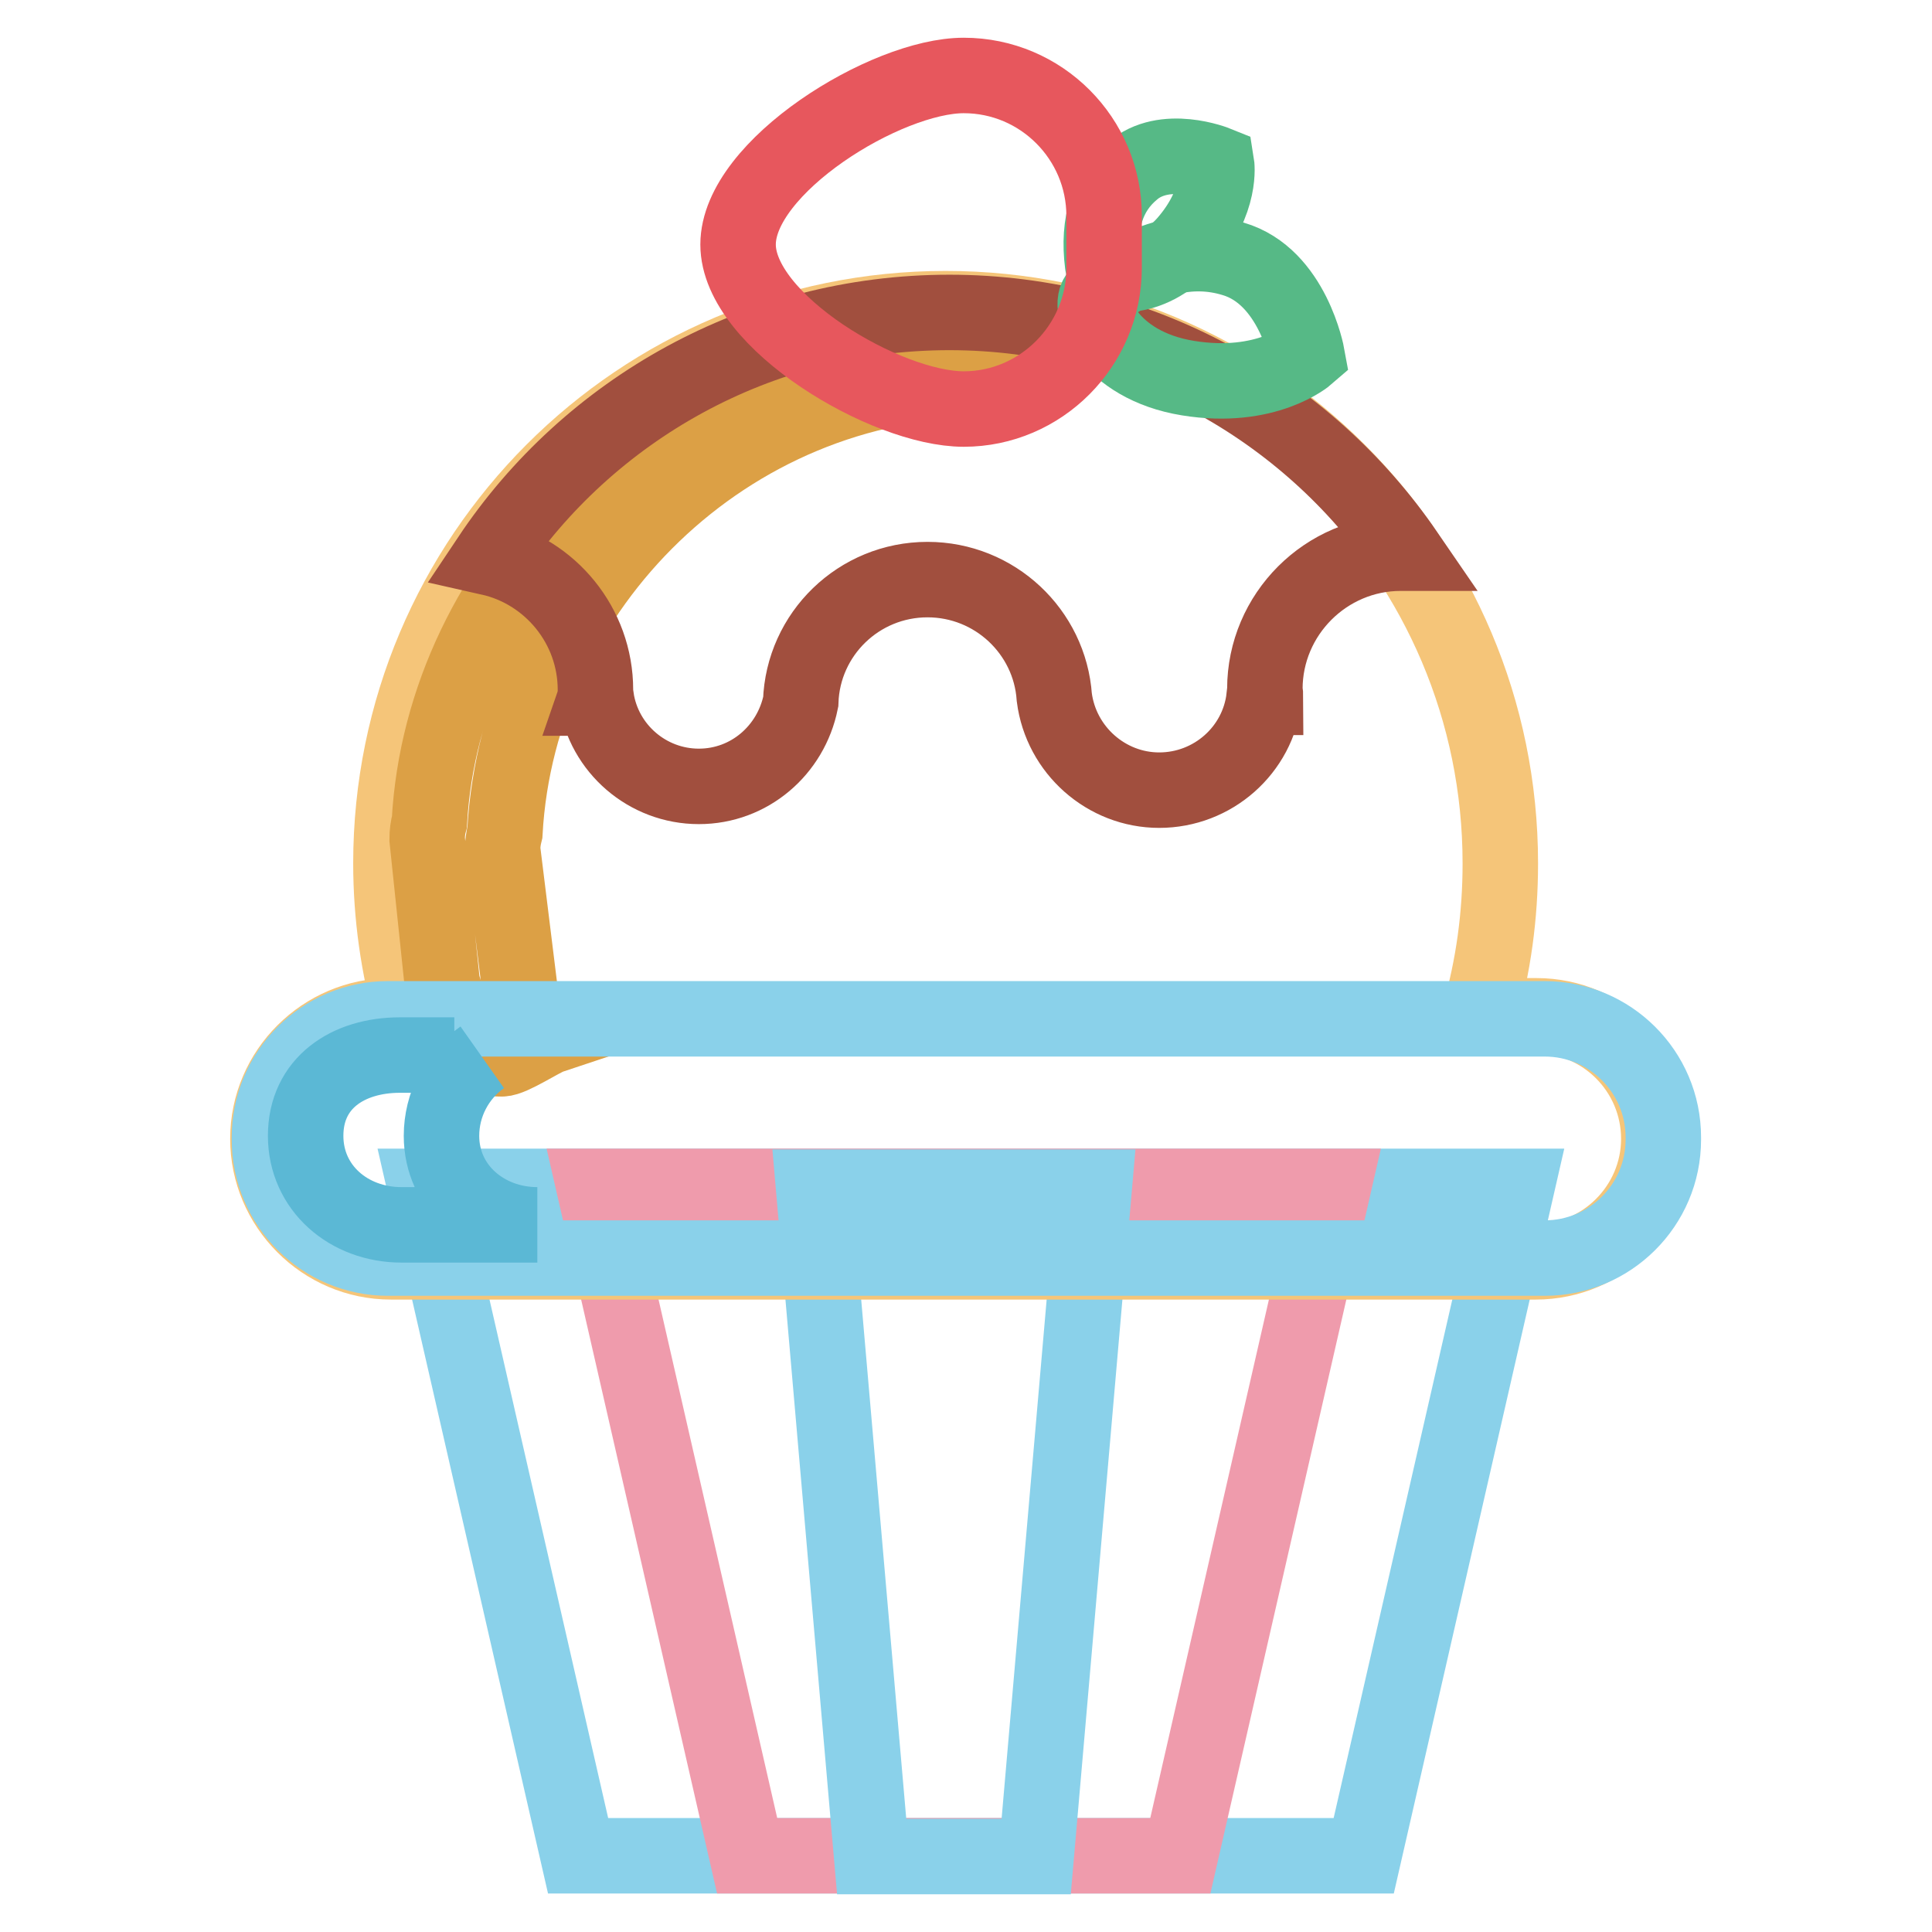
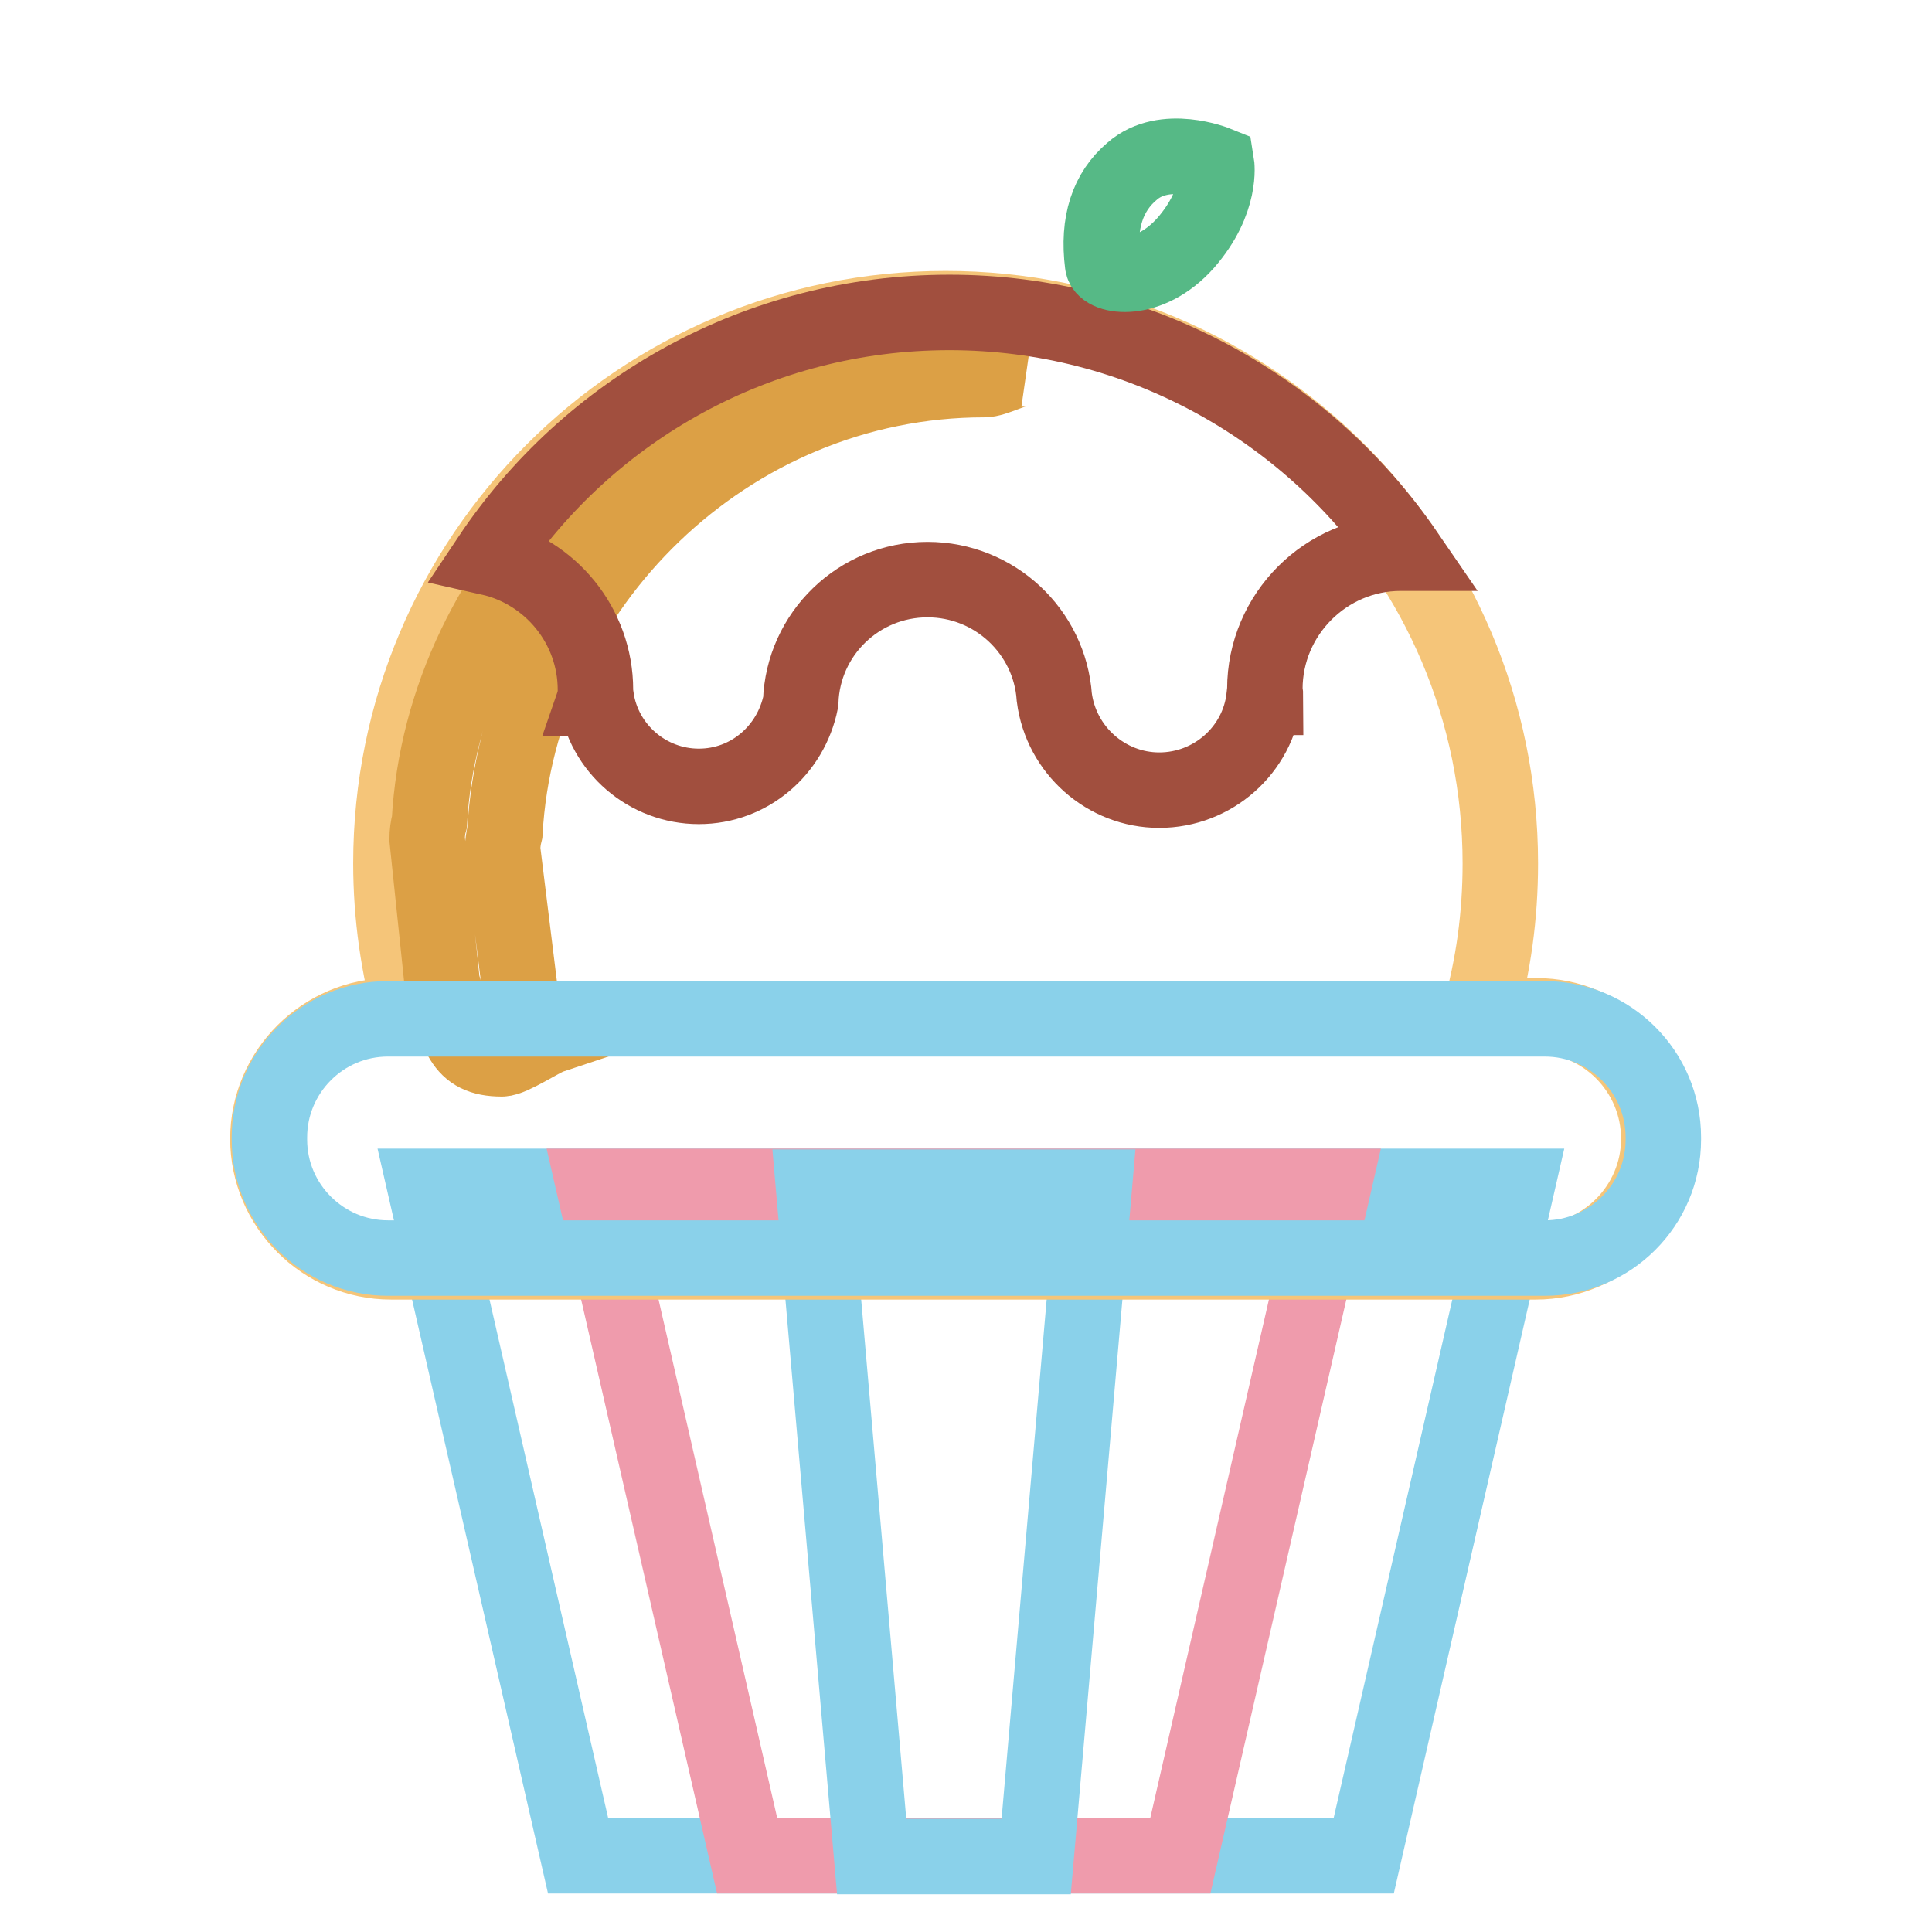
<svg xmlns="http://www.w3.org/2000/svg" version="1.1" x="0px" y="0px" viewBox="0 0 256 256" enable-background="new 0 0 256 256" xml:space="preserve">
  <g>
    <path stroke-width="10" fill-opacity="0" stroke="#8ad1ea" d="M180.7,245.9H76.6l-20.3-88.7H201L180.7,245.9z" />
    <path stroke-width="10" fill-opacity="0" stroke="#ef9bac" d="M156.4,245.9H99l-20.3-88.7h98L156.4,245.9z" />
    <path stroke-width="10" fill-opacity="0" stroke="#8ad1ea" d="M137.3,246h-21.8l-7.7-88.7H145L137.3,246z" />
    <path stroke-width="10" fill-opacity="0" stroke="#f5c579" d="M203.6,134.6h-7.6c1.9-6.6,2.8-13.3,2.8-20.2c0-40.6-32.9-73.5-73.5-73.5c-40.6,0-73.5,32.9-73.5,73.5 c0,7,1,13.8,2.8,20.2h-2.8c-8.9,0-16.3,7.3-16.3,16.3c0,8.9,7.3,16.3,16.3,16.3h151.7c8.9,0,16.3-7.3,16.3-16.3 C219.8,141.9,212.5,134.6,203.6,134.6z" />
    <path stroke-width="10" fill-opacity="0" stroke="#dca045" d="M68.9,131.2l-2.3-18.6c0-0.8,0.1-1.5,0.3-2.3c1.8-32.5,29.5-60,63.5-60c1.5,0,3.9-1.5,5.3-1.4 c-4.6-1-9.7-0.7-14.6-0.7c-34,0-62.4,28.1-64.2,60.7c-0.2,0.7-0.3,1.5-0.3,2.3l2,19.1c2.1,6.7,2.4,10,7.9,10c1.3,0,5.2-2.6,6.4-3 C70.5,135.4,68.9,134.4,68.9,131.2z" />
    <path stroke-width="10" fill-opacity="0" stroke="#a14f3e" d="M125.8,41.4c-25.4,0-47.8,12.9-60.9,32.5c8,1.8,14,9,14,17.5c0,0.4,0,0.8-0.1,1.1H79 c1,6.7,6.8,11.7,13.6,11.7c6.7,0,12.2-4.8,13.5-11.2c0.3-9,7.7-16.2,16.8-16.2c8.9,0,16.2,6.9,16.8,15.6h0 c0.9,7,6.9,12.3,13.9,12.3c7.1,0,13.1-5.3,13.9-12.3h0.2c0-0.4-0.1-0.7-0.1-1.1c0-9.9,8.1-18,18-18l0,0c0.2,0,0.4,0,0.7,0 C173.2,54.2,151,41.4,125.8,41.4L125.8,41.4z" />
-     <path stroke-width="10" fill-opacity="0" stroke="#56b986" d="M145.6,39c-1.8,1.5,1.3,9.4,11.8,11.1c10.4,1.7,15.8-3,15.8-3s-1.9-10.5-9.8-12.8 C157.8,32.6,151.7,34,145.6,39L145.6,39z" />
    <path stroke-width="10" fill-opacity="0" stroke="#56b986" d="M146.1,35c0.2,1.7,6.1,2.7,11-2.8c4.9-5.6,4.1-10.5,4.1-10.5s-6.9-2.8-11.2,1 C146.8,25.4,145.4,29.5,146.1,35L146.1,35z" />
-     <path stroke-width="10" fill-opacity="0" stroke="#e7575d" d="M127.7,54.2c-10.3,0-29.9-11.6-29.9-21.8c0-10.3,19.6-22.4,29.9-22.4c10.3,0,18.6,8.4,18.6,18.6v6.9 C146.3,45.8,137.9,54.2,127.7,54.2z" />
    <path stroke-width="10" fill-opacity="0" stroke="#8ad1ea" d="M204.7,166.7H51.4c-8.6,0-15.7-7-15.7-15.7v-0.3c0-8.6,7-15.7,15.7-15.7h153.3c8.6,0,15.7,7,15.7,15.7v0.3 C220.4,159.7,213.3,166.7,204.7,166.7z" />
-     <path stroke-width="10" fill-opacity="0" stroke="#5bb8d5" d="M60.2,139.8H53c-6.9,0-12.5,3.7-12.5,10.7c0,6.9,5.7,11.8,12.7,11.8h18c-6.9,0-12.7-4.9-12.7-11.8 c0-4.1,2-8,5.4-10.4" />
  </g>
</svg>